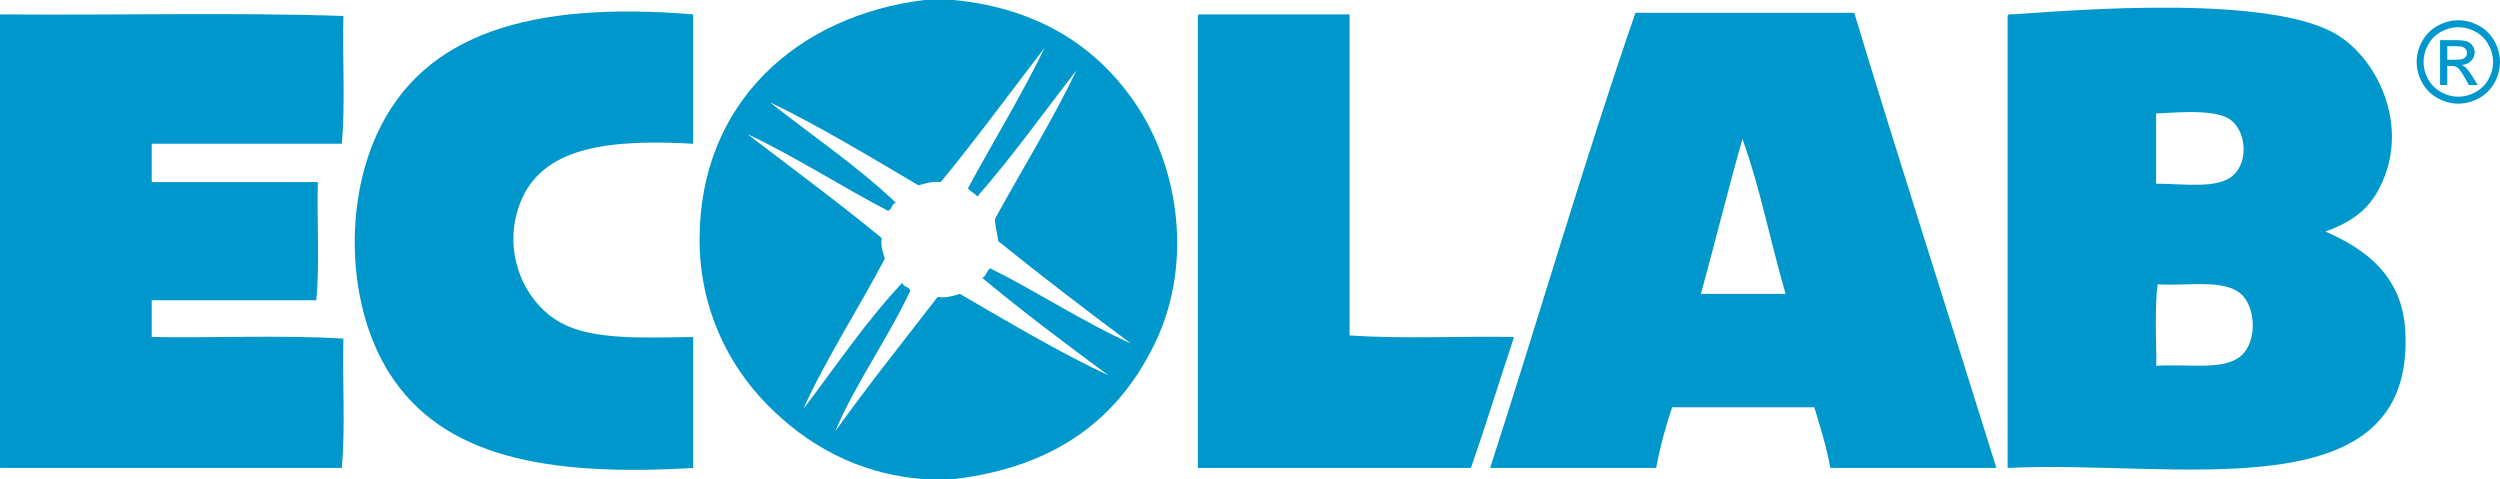
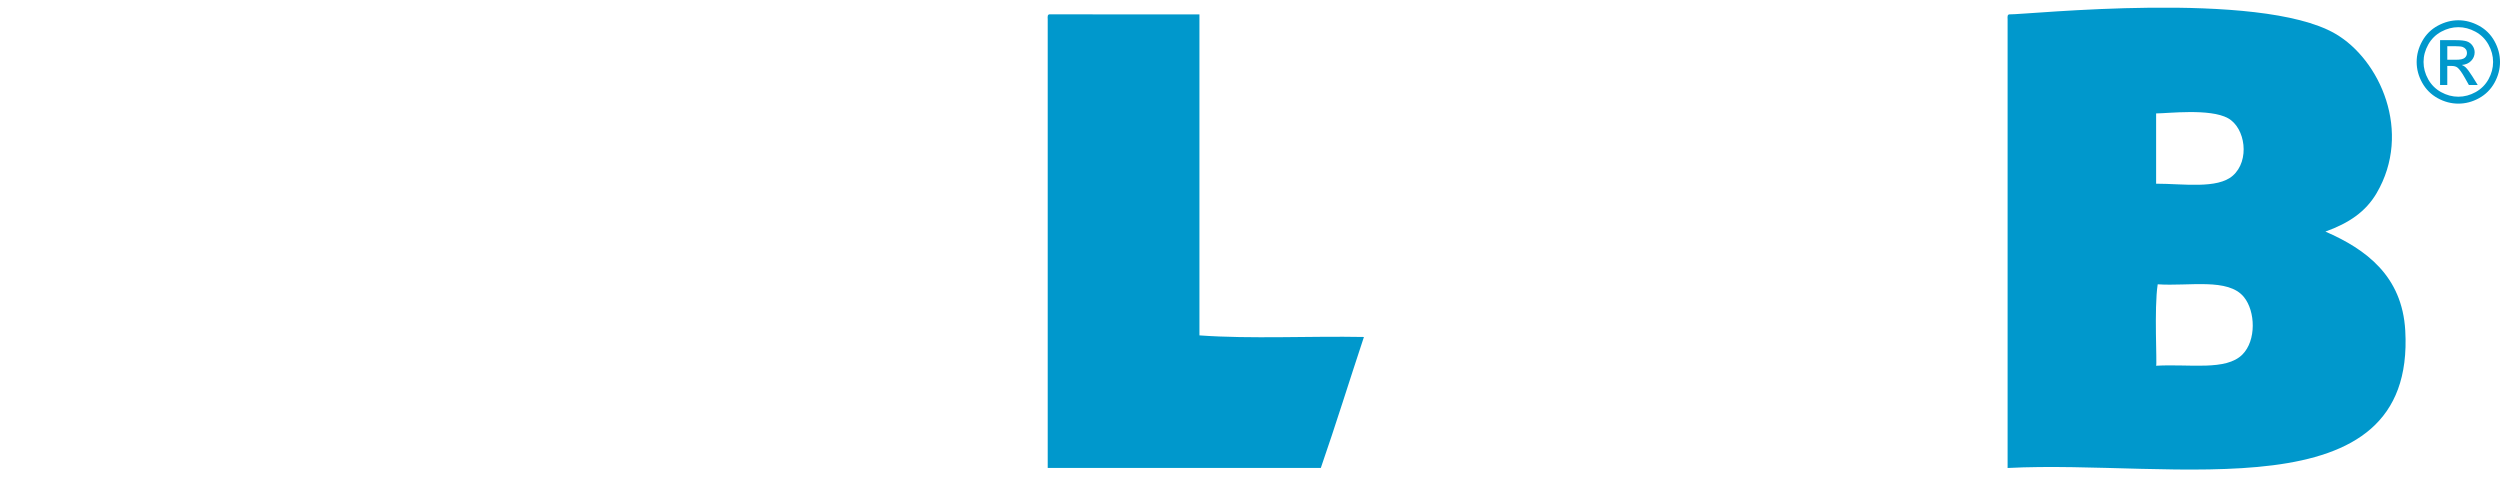
<svg xmlns="http://www.w3.org/2000/svg" height="64" width="333.934">
  <g fill="#0098cc" transform="matrix(1.25 0 0 -1.25 -347.823 413.705)">
    <g fill-rule="evenodd">
-       <path d="m378.781 311.508c-1.011.099-1.653-.168-2.39-.34-5.11 3.022-10.758 6.42-15.87 8.874 4.508-3.571 9.346-6.809 13.481-10.753-.493-.076-.401-.734-.853-.853-5.008 2.616-10.199 5.958-15.017 8.193 4.8-3.677 9.689-7.263 14.337-11.093-.114-.968.155-1.552.34-2.22-2.809-5.326-6.359-10.822-8.704-16.043 3.479 4.543 6.687 9.356 10.58 13.483.076-.493.734-.401.853-.853-2.418-5.148-5.961-10.083-8.02-15.017 3.507 4.912 7.261 9.577 10.923 14.337 1.013-.104 1.702.117 2.387.34 5.11-2.969 10.743-6.324 15.873-8.703-4.587 3.378-9.13 6.796-13.483 10.41.452.173.462.79.853 1.023 5.059-2.509 10.164-5.879 15.02-8.02-4.803 3.561-9.529 7.197-14.166 10.923-.074.833-.35 1.468-.34 2.387 2.857 5.222 6.291 10.776 8.704 15.873-3.5-4.521-6.842-9.201-10.58-13.483-.302.325-.724.531-1.026.853 2.669 4.955 5.91 10.248 8.193 15.02-3.688-4.79-7.263-9.689-11.093-14.337m-1.707 19.457h3.073c9.217-.881 15.657-5.171 19.797-11.606 4.216-6.56 5.755-16.424 1.877-24.747-3.835-8.231-10.646-13.564-21.674-14.847h-3.073c-7.345.513-12.818 3.86-16.896 8.02-4.104 4.188-7.167 10.237-7.167 17.58 0 14.796 10.657 23.982 24.063 25.6" />
-       <path d="m460.019 299.561h9.046c-1.597 5.458-2.733 11.375-4.61 16.554-1.554-5.443-2.928-11.063-4.437-16.554m-6.997 30.037h23.38c4.942-16.333 10.146-32.406 15.19-48.64h-17.75c-.406 2.324-1.077 4.386-1.707 6.486h-15.19c-.688-2.042-1.285-4.175-1.707-6.486h-17.747c5.237 16.155 10.039 32.742 15.53 48.64" />
-       <path d="m278.259 329.428c12.175-.114 24.803.229 36.693-.17-.114-4.495.229-9.443-.17-13.653h-20.31v-4.097h17.75c-.114-4.152.226-8.759-.17-12.63h-17.58v-3.924c6.771-.114 13.994.226 20.48-.173-.114-4.551.229-9.557-.17-13.823h-36.523z" />
-       <path d="m352.328 329.428v-13.823c-8.587.48-15.733-.226-18.26-5.803-2.37-5.227-.043-11.022 4.094-13.313 3.347-1.851 8.574-1.62 14.166-1.534v-13.996c-15.789-.94-26.771 1.214-32.427 10.07-4.543 7.116-4.874 17.953-1.366 25.6 4.97 10.832 16.538 14.22 33.793 12.8" />
-       <path d="m406.429 329.428h16.043v-34.303c5.519-.399 11.777-.058 17.577-.17-1.547-4.655-3.01-9.394-4.607-13.996h-29.183v47.957c-.015.244-.028.485.17.513" />
+       <path d="m406.429 329.428v-34.303c5.519-.399 11.777-.058 17.577-.17-1.547-4.655-3.01-9.394-4.607-13.996h-29.183v47.957c-.015.244-.028.485.17.513" />
      <path d="m517.875 293.075c1.503 1.503 1.402 4.62.17 6.143-1.679 2.08-5.874 1.135-9.217 1.366-.396-2.56-.051-8.587-.17-8.703 3.601.208 7.454-.569 9.217 1.194m-1.023 19.116c1.844 1.615 1.356 5.11-.513 6.143-1.925 1.064-6.423.51-7.68.51v-7.51c2.916 0 6.545-.589 8.193.856m-23.893 17.237c1.938-.033 26.707 2.618 34.817-2.05 4.81-2.768 8.282-10.527 4.437-17.067-1.161-1.968-2.933-3.182-5.463-4.094 4.325-1.882 8.203-4.729 8.533-10.583 1.115-19.726-24.714-13.755-42.494-14.677v47.957c-.015.241-.028.483.17.513" />
    </g>
    <path d="m540.955 328.798c.748-0 1.478-.192 2.19-.576.712-.384 1.267-.933 1.665-1.647.397-.714.596-1.459.596-2.234 0-.767-.196-1.505-.587-2.214-.392-.708-.941-1.258-1.647-1.65-.706-.392-1.445-.587-2.217-.587s-1.51.196-2.216.587c-.706.392-1.256.941-1.65 1.65-.394.708-.59 1.446-.59 2.214 0 .775.2 1.52.599 2.234.399.714.955 1.263 1.668 1.647.712.384 1.442.576 2.19.576zm0-.738c-.626 0-1.235-.161-1.827-.481-.592-.321-1.056-.779-1.39-1.375-.334-.596-.502-1.217-.502-1.862 0-.641.164-1.256.493-1.845.329-.588.788-1.047 1.378-1.375s1.206-.493 1.848-.493c.641 0 1.257.164 1.848.493.59.329 1.049.787 1.375 1.375s.49 1.203.49 1.845c0 .645-.166 1.266-.499 1.862-.333.596-.796 1.055-1.39 1.375-.594.321-1.202.481-1.824.481zm-1.954-6.18v4.793h1.647c.563-0.0.97-.044 1.222-.133.252-.089.453-.243.602-.463.15-.22.224-.455.224-.702-0-.35-.125-.655-.375-.915-.25-.26-.581-.405-.995-.437.169-.071.305-.155.407-.254.193-.189.429-.506.708-.95l.584-.939h-.944l-.425.756c-.334.594-.604.966-.809 1.116-.142.11-.348.165-.62.165h-.455v-2.036zm.773 2.698h.939c.449 0 .755.067.918.201.163.134.245.311.245.531 0 .142-.039.269-.118.381-.079.112-.188.196-.328.251-.14.055-.398.083-.776.083h-.88z" />
  </g>
</svg>